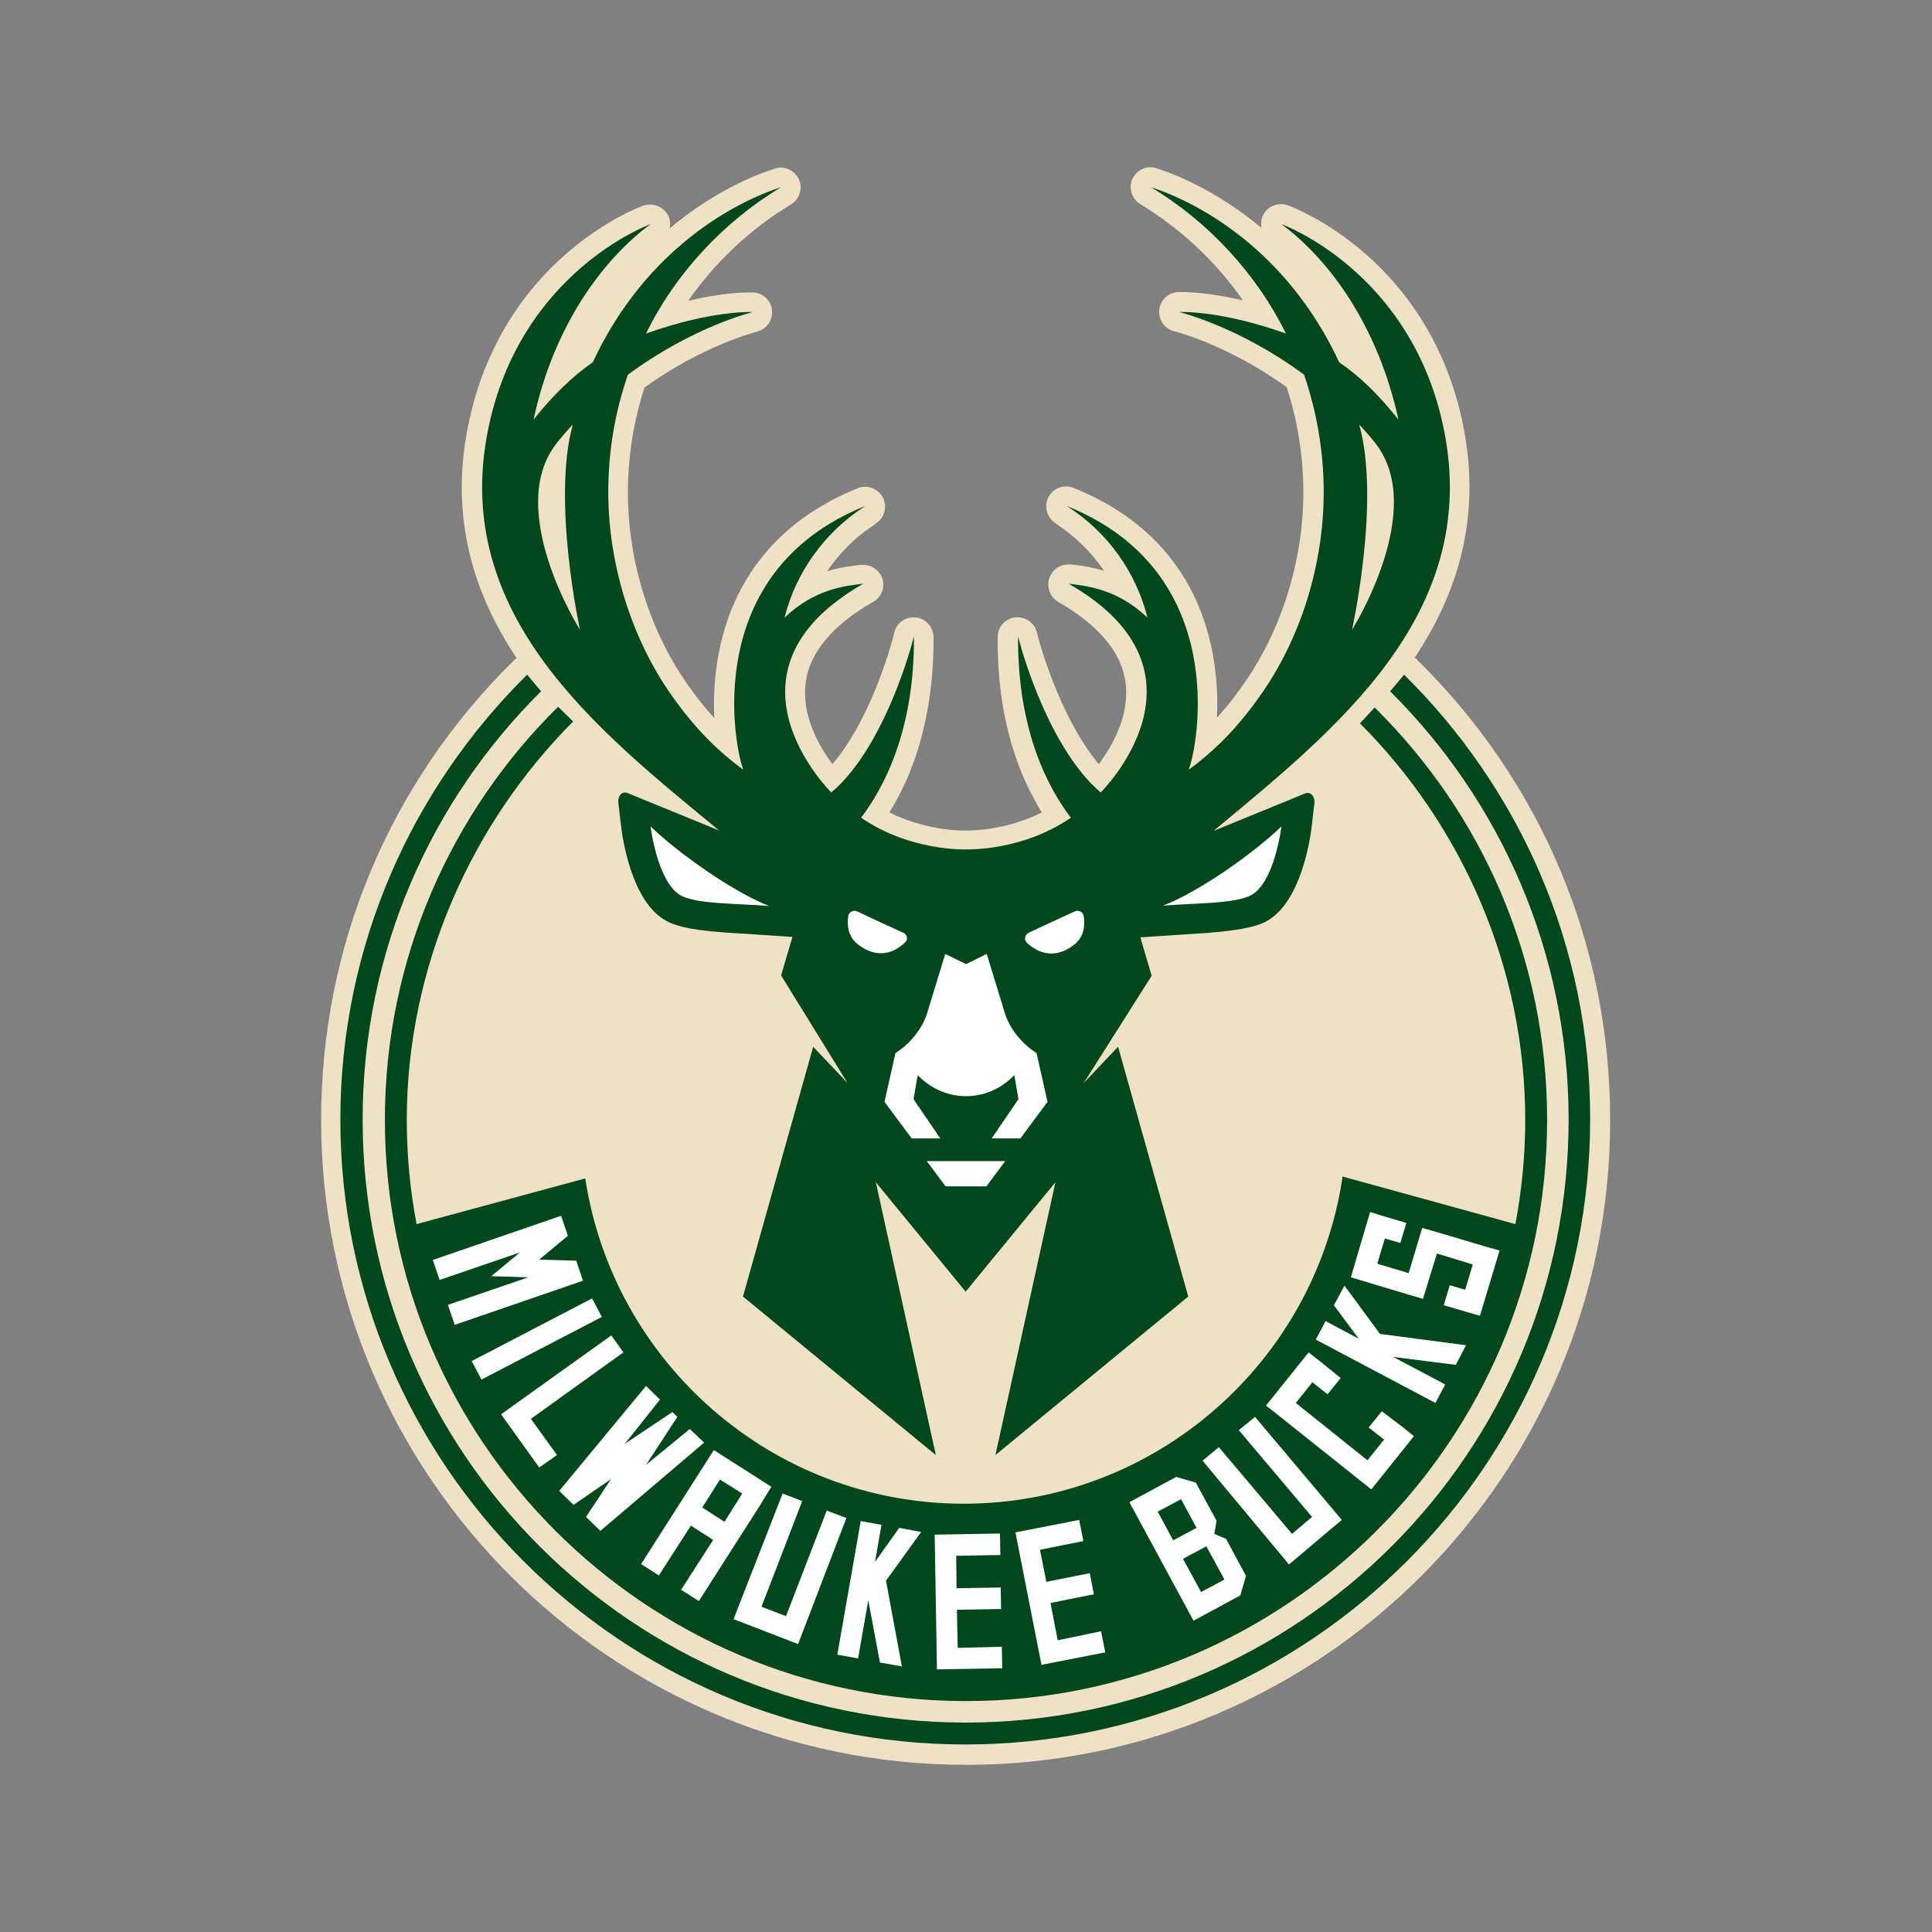
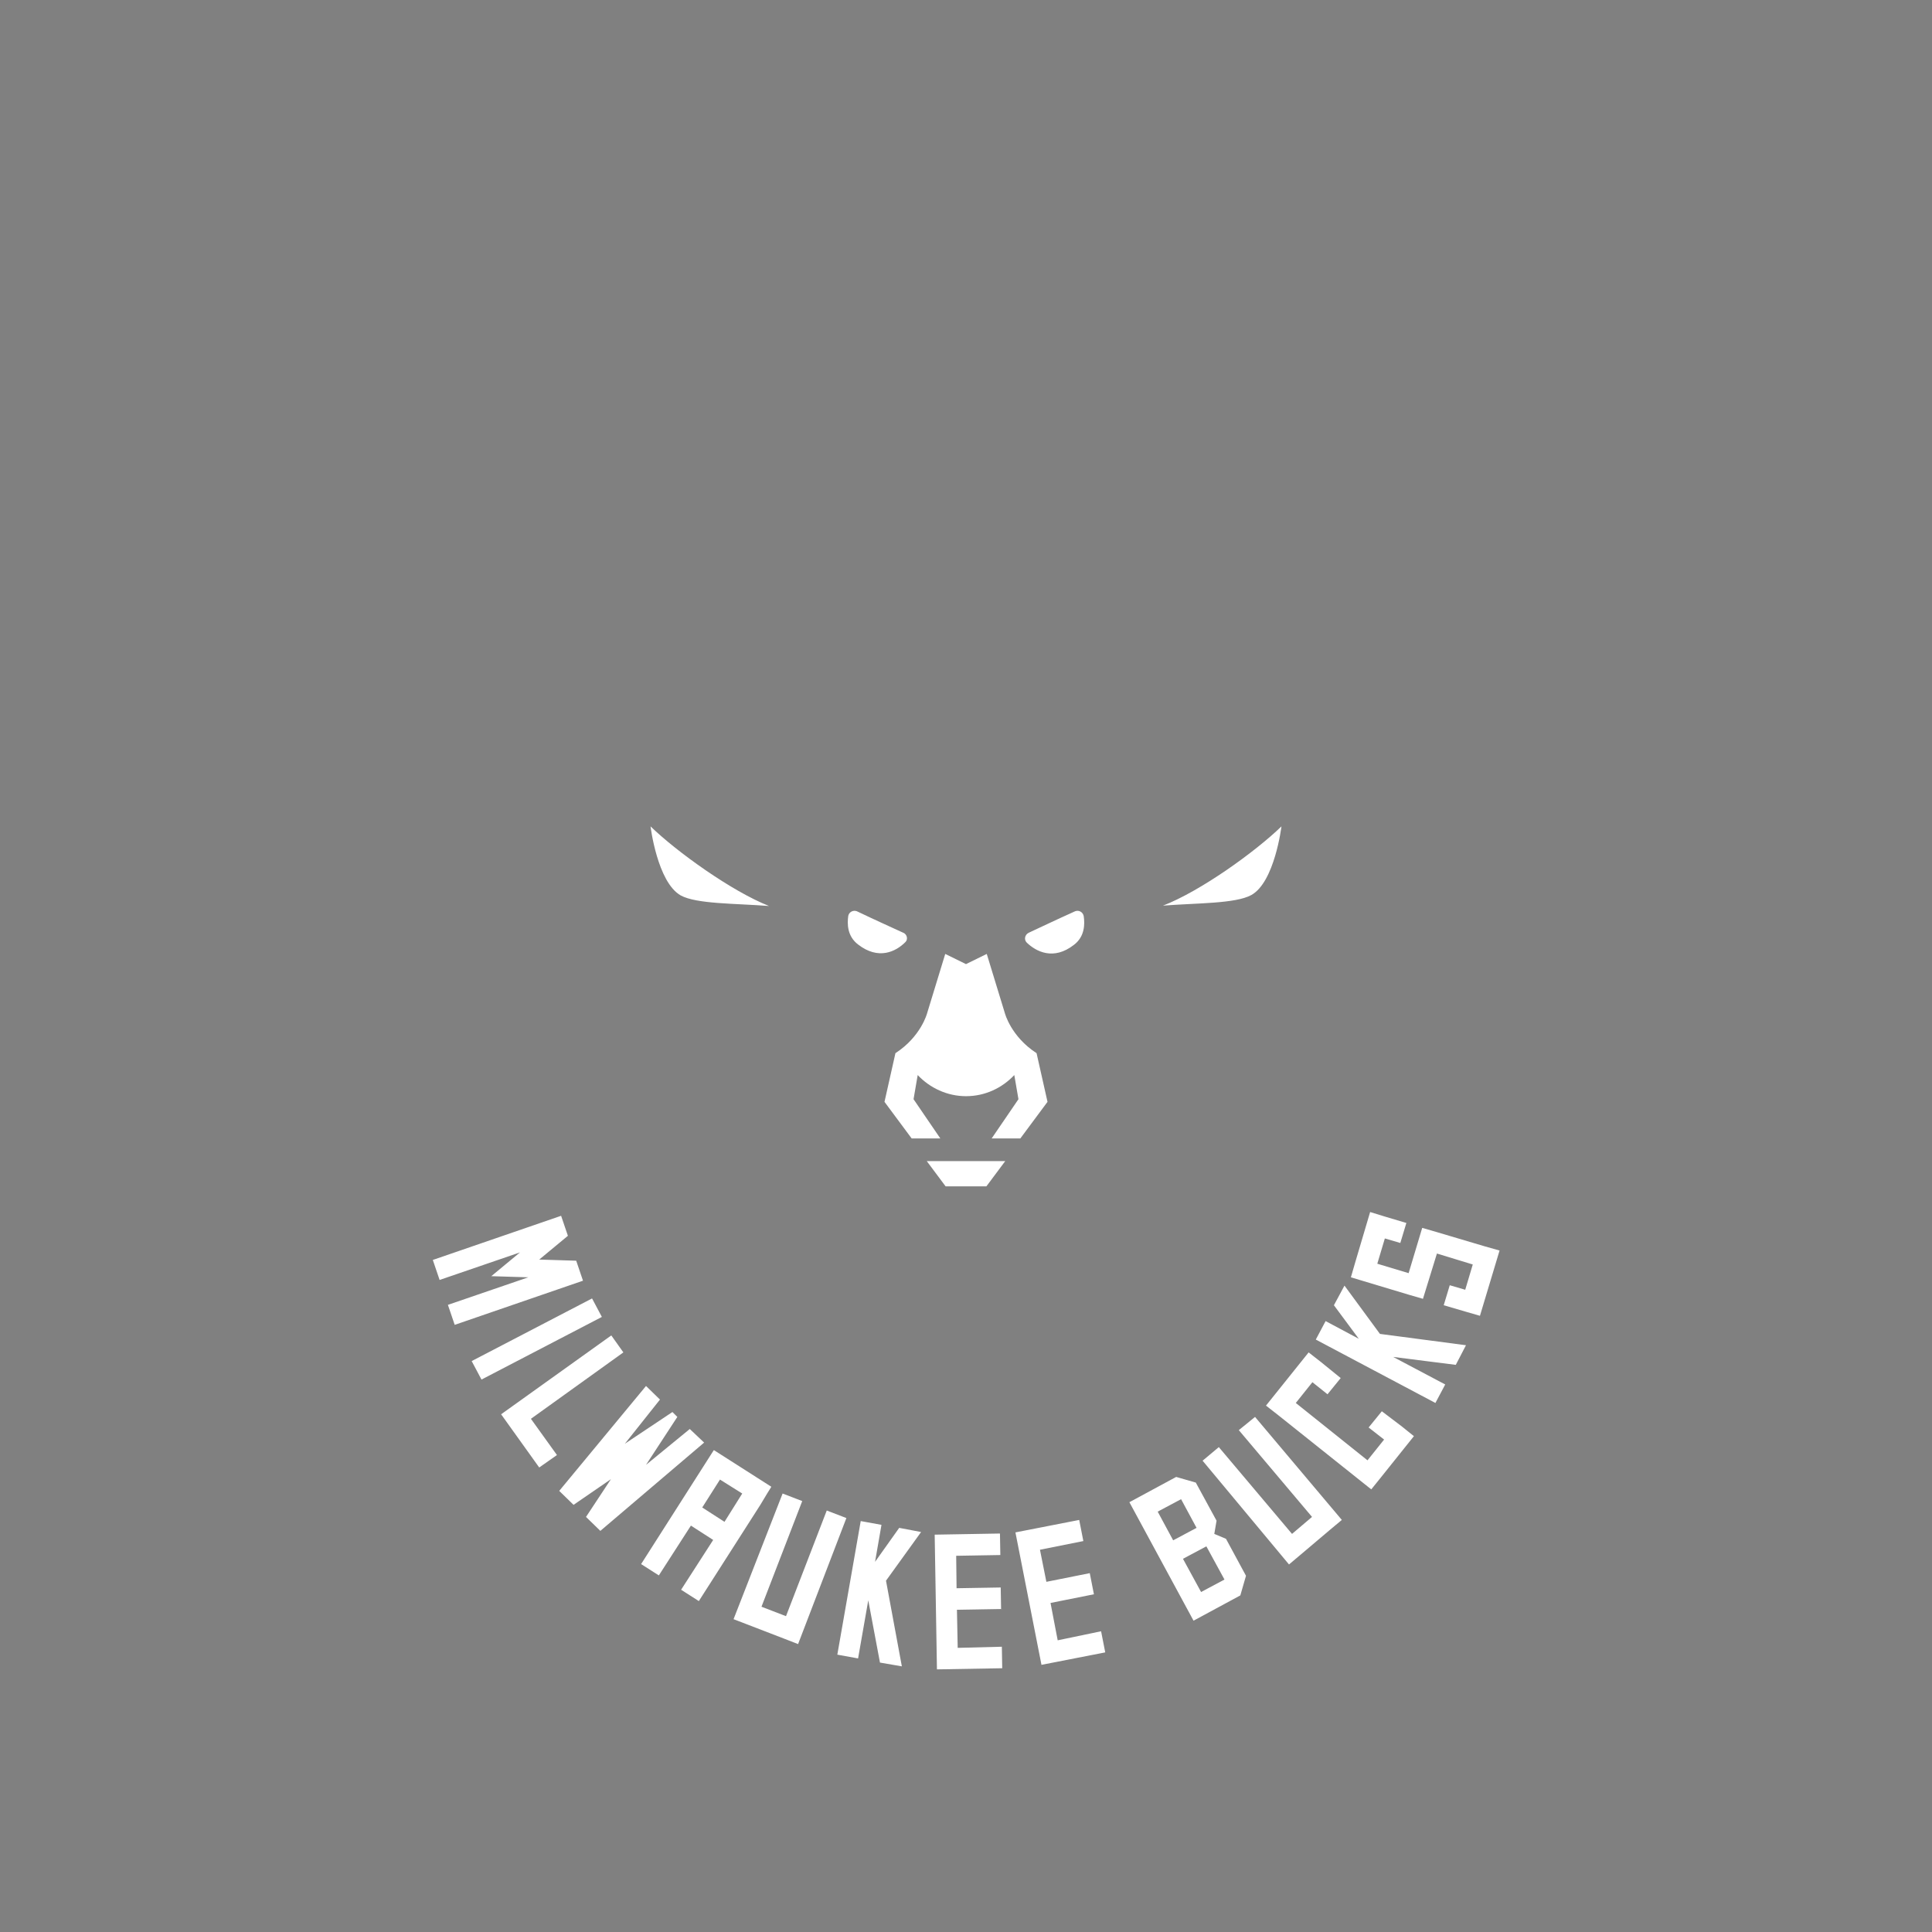
<svg xmlns="http://www.w3.org/2000/svg" id="Layer_1" viewBox="0 0 512 512" width="2500" height="2500">
  <rect x="0" y="0" width="512" height="512" fill="#808080" stroke="none" />
  <style>.st0{fill:#fff;fill-opacity:0}.st1{fill:#eee1c6}.st2{fill:#00471b}.st3{fill:#fff}</style>
  <path class="st0" d="M0 0h512v512H0z" id="white_block" />
  <g id="Logos">
-     <path class="st1" d="M256 467.7c-94.2 0-170.9-76.7-170.9-170.9 0-46.1 18.1-89.3 51-121.7.3-.3.5-.5.8-.7-11.4-17.1-17.7-37.1-12.9-61.3 8.9-44.6 45-58.1 46.5-58.6.6-.2 1.2-.3 1.8-.3 1.9 0 3.7 1 4.7 2.8.6 1.1.7 2.3.5 3.5 11.8-9.9 23-14.3 27.8-15.8.5-.2 1.1-.3 1.6-.3 2 0 3.9 1.2 4.8 3.1 1.1 2.4.2 5.3-2.1 6.7-10.8 6.5-20.1 15.3-27.2 25.5 8.5-2 14.2-2.2 16.2-2.2h1.1c2.6.2 4.7 2.2 4.9 4.8.2 2.6-1.5 5-4 5.6-.1 0-14.3 3.6-29.8 14.8-2.9 9-4.4 18.3-4.4 27.9 0 18.1 5.8 36.6 15.9 50.9 2.3 3.3 4.6 6.2 7 8.8-.9-18.6 4.6-47.4 38-60.9.6-.3 1.3-.4 2-.4 1.9 0 3.8 1.1 4.7 2.9 1.2 2.5.4 5.4-2 6.9l-.2.2c-5.1 3.3-9.3 7.5-12.6 12.4 3.5-1.1 6.5-1.4 8.6-1.7h1c2.2 0 4.2 1.4 5 3.5.8 2.3-.1 4.9-2.2 6.2 0 0-.3.2-.4.2-10.7 6.2-16.7 13.4-17.7 21.4-1.1 8.7 3.6 16.8 7.1 21.5 9-10.4 14.8-28.2 16.4-34.9.6-2.4 2.7-4 5.1-4h.6c2.6.3 4.6 2.5 4.7 5.2.1 21.9-5.7 36.9-11.7 46.5 9 4.5 17.7 4.8 19.6 4.8H256.5c1.9 0 10.7-.3 19.6-4.8-6-9.6-11.9-24.6-11.7-46.5 0-2.7 2-4.9 4.7-5.2h.6c2.4 0 4.5 1.6 5.1 4 1.6 6.7 7.5 24.4 16.4 34.9 3.5-4.7 8.2-12.8 7.1-21.5-1-8-7-15.2-17.7-21.4-.1 0-.3-.2-.3-.2-2.1-1.3-3-3.9-2.2-6.3.8-2.1 2.7-3.5 4.9-3.5h1c2.1.2 5.1.6 8.6 1.7-3.3-4.9-7.6-9.1-12.6-12.4l-.2-.2c-2.3-1.4-3.2-4.4-2-6.9.9-1.8 2.8-2.9 4.7-2.9.7 0 1.3.1 2 .4 33.4 13.4 38.9 42.2 38 60.9 2.4-2.6 4.7-5.5 7-8.8 10.1-14.3 15.9-32.8 15.9-50.9 0-9.5-1.5-18.9-4.4-27.9-15.7-11.3-29.7-14.8-29.8-14.8-2.5-.6-4.2-3-4-5.6s2.3-4.6 4.9-4.8h1.1c2 0 7.7.2 16.2 2.2-7.1-10.2-16.5-19-27.2-25.5-2.3-1.4-3.2-4.3-2.1-6.7.9-1.9 2.8-3.1 4.8-3.1.5 0 1.1.1 1.6.3 4.7 1.5 16 5.9 27.8 15.8-.2-1.2-.1-2.4.5-3.5.9-1.8 2.8-2.8 4.7-2.8.6 0 1.2.1 1.8.3 1.5.6 37.6 14 46.5 58.6 4.8 24.2-1.5 44.2-12.9 61.3.3.2.6.4.8.7 32.9 32.4 51 75.6 51 121.7.2 94.3-76.5 171-170.7 171" />
-     <path class="st2" d="M372.1 178.8l-3.7 4.4c29.2 29 47.3 69.1 47.3 113.5 0 88.2-71.5 159.8-159.8 159.8-88.2 0-159.8-71.5-159.8-159.8 0-44.4 18.1-84.6 47.3-113.5l-3.7-4.4c-30.5 30.1-49.5 71.8-49.5 117.9 0 91.3 74.3 165.6 165.6 165.6S421.4 388 421.4 296.7c.2-46-18.8-87.8-49.3-117.9m-220.2 12.4c-26.8 26.8-44.1 64.8-44.1 105.6 0 9.4.9 18.7 2.6 27.6l44.7-12.1c7.4 48.7 49.5 86.2 100.3 86.2 50.9 0 93.2-37.7 100.4-86.7l45.8 12.6c1.7-9 2.6-18.2 2.6-27.6 0-40.8-17-78.3-43.8-105.1l3.9-4.2C392.6 215.4 410 254 410 296.8c0 84.9-69.1 154-154 154s-154-69.1-154-154c0-42.8 17.6-81.6 45.9-109.5l4 3.9zm-22.6-77.1c8.4-42.2 43.1-54.7 43.1-54.7-12.7 9.4-25.7 27-31 51.8 5.2-6.5 10.1-11.3 15.7-15.2 14.1-30.3 38.1-42.6 49.9-46.4-15.3 9.2-28.1 23-35.8 38.8 17.7-6.3 28.3-5.7 28.3-5.7s-15.8 3.8-33.1 16.6c-3.4 9.8-5.2 20.2-5.2 31.1 0 19.2 6.2 38.9 16.8 53.9 6 8.5 11.8 14.4 19 19.7-2.4-6-11.5-52.3 32.3-69.9l-.3.2c-10.3 6.7-18 17.1-21.1 29.4 8-7.7 16.4-8.5 20.9-9-.1 0-.1.1-.2.1-40.7 23.4-8.3 55.2-8.3 55.2 12.8-10.7 20.3-34.8 21.9-41.4.2 25.4-8.3 40.6-14 48.1 13.1 9 27.8 8.4 27.8 8.4s14.7.6 27.8-8.4c-5.7-7.4-14.2-22.7-14-48.1 1.6 6.6 9.1 30.6 21.9 41.4 0 0 32.3-31.8-8.3-55.2-.1 0-.1-.1-.2-.1 4.4.5 12.9 1.3 20.9 9-3.1-12.3-10.7-22.7-21.1-29.4l-.3-.2c43.8 17.6 34.7 63.9 32.3 69.9 7.2-5.3 13-11.2 19-19.7 10.7-15.1 16.8-34.7 16.8-53.9 0-10.9-1.9-21.4-5.2-31.1-17.3-12.8-33.1-16.6-33.1-16.6s10.7-.6 28.3 5.7C333 72.6 320.3 58.8 305 49.6c11.8 3.8 35.8 16.1 49.9 46.4 5.7 3.9 10.5 8.7 15.7 15.2-5.4-24.8-18.3-42.4-31-51.8 0 0 34.7 12.5 43.1 54.7 9.8 49.1-29.5 79.8-61.1 106.1l24.2-9.9c1.6-.7 2.8.9 2.5 2.8l-.7 6c-.4 3.3-2.8 19.9-11.9 25-2 1.1-5.4 2.3-15.4 3.1l-18.1 1.2 3 10.2-18 28.4 9.1-9.6 18.6 66.2-51.1 42 15.9-72.3-23.8 29-23.8-29 15.9 72.3-51.1-42 18.6-66.2 9.1 9.6-17.6-28.5 3-10.2-18.1-1.2c-10-.7-13.4-2-15.4-3.1-9.1-5-11.5-21.7-11.9-25l-.7-6c-.3-1.9.8-3.5 2.5-2.8l24.2 9.9c-31.8-26.2-71.1-56.9-61.3-106m229 52.8s20-31.6 6.3-49.3c-1.4-1.8-2.9-3.5-4.4-5.1 5.7 20.2-1.9 54.4-1.9 54.4m-204.6 0s-7.5-34.2-1.9-54.4c-1.5 1.6-3 3.3-4.4 5.1-13.7 17.7 6.3 49.3 6.3 49.3" />
    <path class="st3" d="M203.3 395.8l1-1.6.1-.2-15.2-9.7-.1.1-19.2 30.1 4.7 3 8.5-13.2 5.9 3.8-8.5 13.2 4.7 3 16.3-25.5 1.8-3zm-11.3 7.5l-5.9-3.8 4.7-7.4 5.9 3.7-4.7 7.5zm-5.4-21l-27.5 23.4-3.8-3.7 6.6-10-9.9 6.8-3.8-3.7 23-27.8 3.7 3.6-9.3 11.7 12.6-8.4 1.3 1.3-8.3 12.7 11.6-9.5 3.8 3.6zM159.5 349l-31.9 16.6-2.6-4.9 31.9-16.6 2.6 4.9zm-5-9.6l-34 11.7-1.8-5.3 21.3-7.3-9.8-.3 7.6-6.3-21.3 7.3-1.8-5.3 34-11.7 1.8 5.3-7.6 6.3 9.8.3 1.8 5.3zM140.7 376l6.9 9.6-4.7 3.3-10.1-14.1 29.2-20.9 3.2 4.5-24.5 17.6zm83.6 26.3l-12.8 33.4-3.6-1.4-9.6-3.7-3.9-1.5 13-33.3 5.2 2-10.8 28 6.5 2.5 10.8-28 5.2 2zm147.3-24.2l3.1 2.5-8.8 11-2.5 3.1-24.7-19.7-3.2-2.5 11.3-14.1 3.2 2.5 5.3 4.3-3.5 4.3-4-3.2-4.4 5.5 19 15.2 4.4-5.5-4.1-3.2 3.5-4.3 5.4 4.1zm-5.9-24.6l22.8 3-2.7 5.2-16.6-2.1 13.8 7.3-2.6 4.9-31.7-16.8 2.6-4.9 8.8 4.7-6.6-8.9 2.8-5.2 9.4 12.8zm31.7-22.1l-5.2 17.3-3.8-1.1-5.8-1.7 1.6-5.3 4.1 1.2 2-6.7-9.5-2.9-3.7 12-3.8-1.1-15.3-4.6 1.1-3.8 4-13.5 3.9 1.2 5.7 1.7-1.6 5.3-4.1-1.2-2 6.7 8.3 2.5 3.6-12 3.8 1.1 12.8 3.8 3.9 1.1zm-64.8 44.1l23 27.3-3 2.5-7.8 6.6-3.2 2.7-22.9-27.5 4.3-3.6 19.4 23 5.3-4.5-19.4-23 4.3-3.5zm-40.8 56.8l1.1 5.6-16.9 3.3-6.9-35.1 16.9-3.3 1.1 5.6-11.5 2.3 1.7 8.5 11.5-2.3 1.1 5.6-11.5 2.3 1.9 9.9 11.5-2.4zm-26.3 4.1l.1 5.7-17.3.3-.6-35.7 17.3-.3.1 5.7-11.7.2.1 8.6 11.7-.2.1 5.7-11.7.2.2 10.1 11.7-.3zm56.3-29.9l.6-3.5-5.5-10.1-5.2-1.5-12.4 6.7 17 31.4 12.4-6.7 1.5-5.2-5.3-9.8-3.1-1.3zm-15-5.9l6.2-3.3 4.1 7.6-6.2 3.3-4.1-7.6zm11.5 21.3l-4.8-8.8 6.2-3.3 4.8 8.8-6.2 3.3zM244.1 406l-9.3 12.9 4.2 22.7-5.8-1-3.1-16.5-2.7 15.4-5.5-1 6.2-35.4 5.5 1-1.7 9.8 6.4-9 5.8 1.1zM239.4 247.2c-2.6-1.2-7.5-3.4-12.3-5.7-1-.4-2.1.2-2.3 1.2-.3 2.1-.3 5.4 2.6 7.6 5.4 4.2 10 1.9 12.5-.6.8-.7.5-2.1-.5-2.5M172.4 219s1.8 14.8 8 18.3c4.2 2.3 14.5 2.1 23.4 2.8-9.9-3.9-24.5-14.4-31.4-21.1zM245.6 307.7l5 6.7h10.8l5-6.7zM339.6 219c-6.9 6.7-21.5 17.2-31.4 21 9-.7 19.2-.5 23.4-2.8 6.2-3.4 8-18.2 8-18.2zM266.3 268.5l-4.8-15.7-5.5 2.7-5.5-2.7-4.8 15.7s-1.6 6.2-8.4 10.6l-2.9 12.9 7.2 9.7h7.6l-7.1-10.4 1.1-6.4c3.2 3.4 7.8 5.6 12.8 5.6 5.1 0 9.6-2.2 12.8-5.6l1.1 6.4-7.1 10.4h7.6l7.2-9.7-2.9-12.9c-6.8-4.4-8.4-10.6-8.4-10.6M284.9 241.5c-4.9 2.2-9.7 4.5-12.3 5.7-1 .5-1.3 1.8-.5 2.6 2.5 2.4 7.1 4.8 12.5.6 2.9-2.2 2.9-5.5 2.6-7.6-.2-1.1-1.3-1.7-2.3-1.3" />
  </g>
</svg>